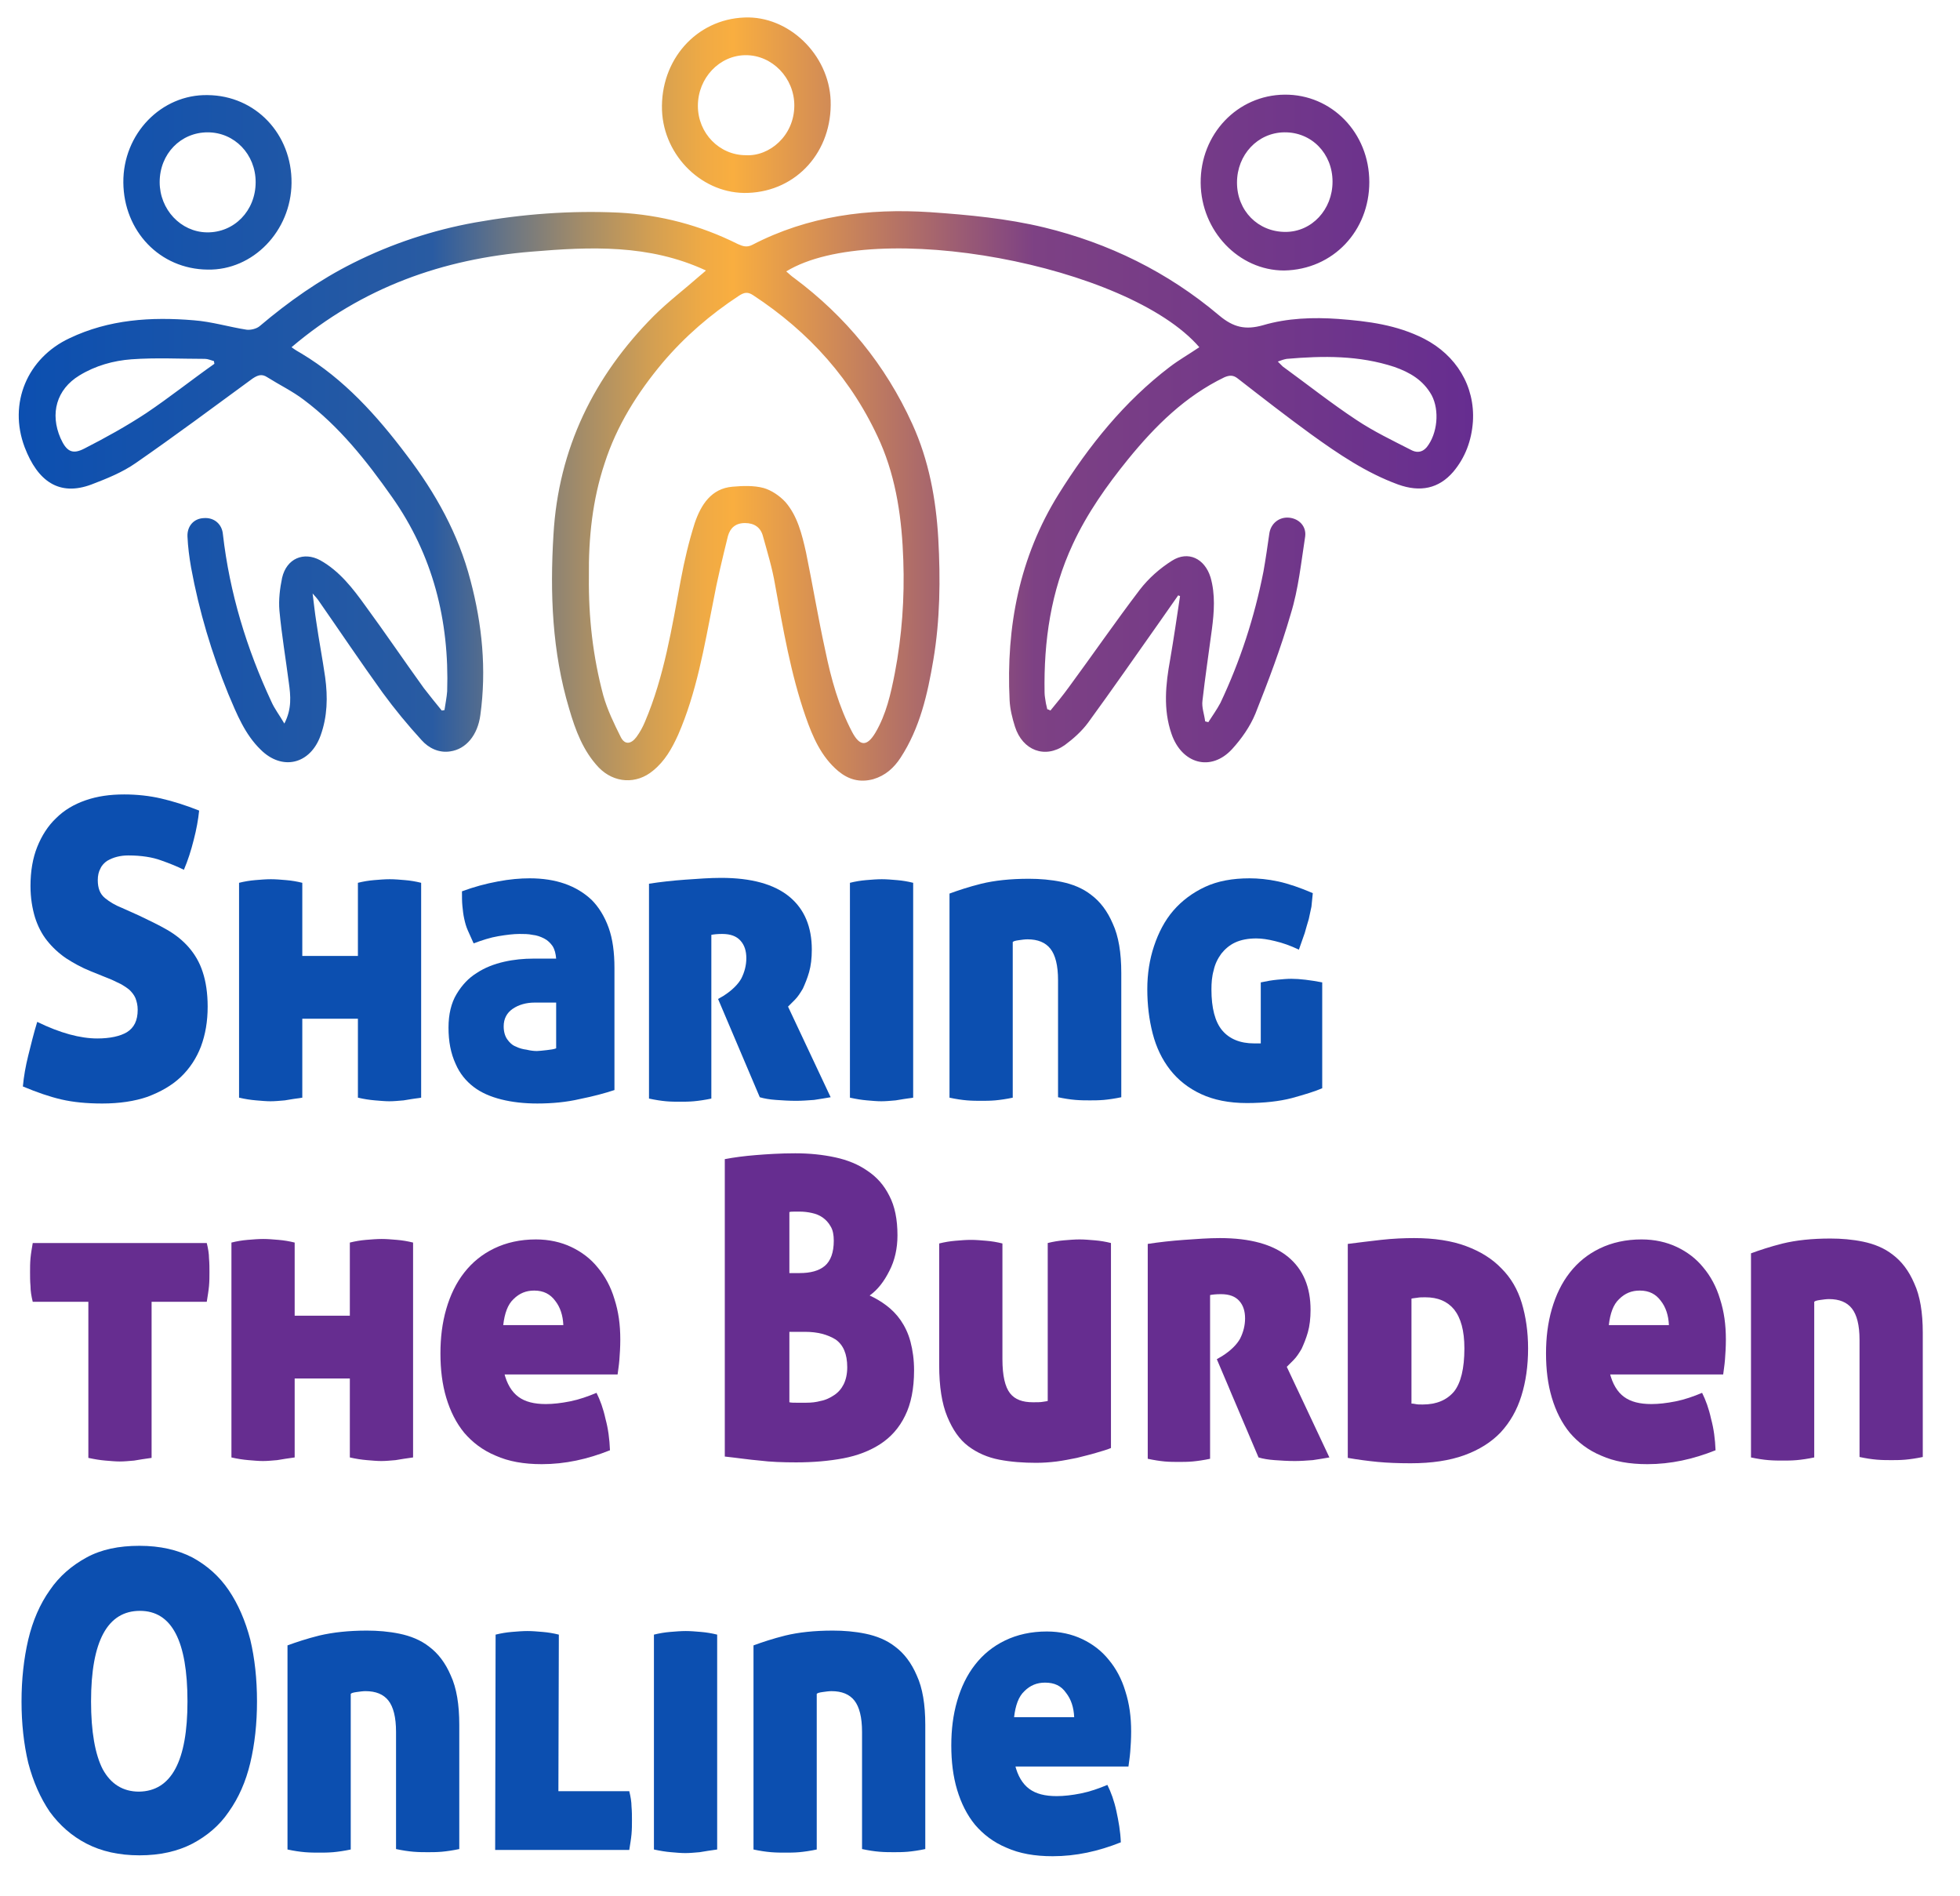
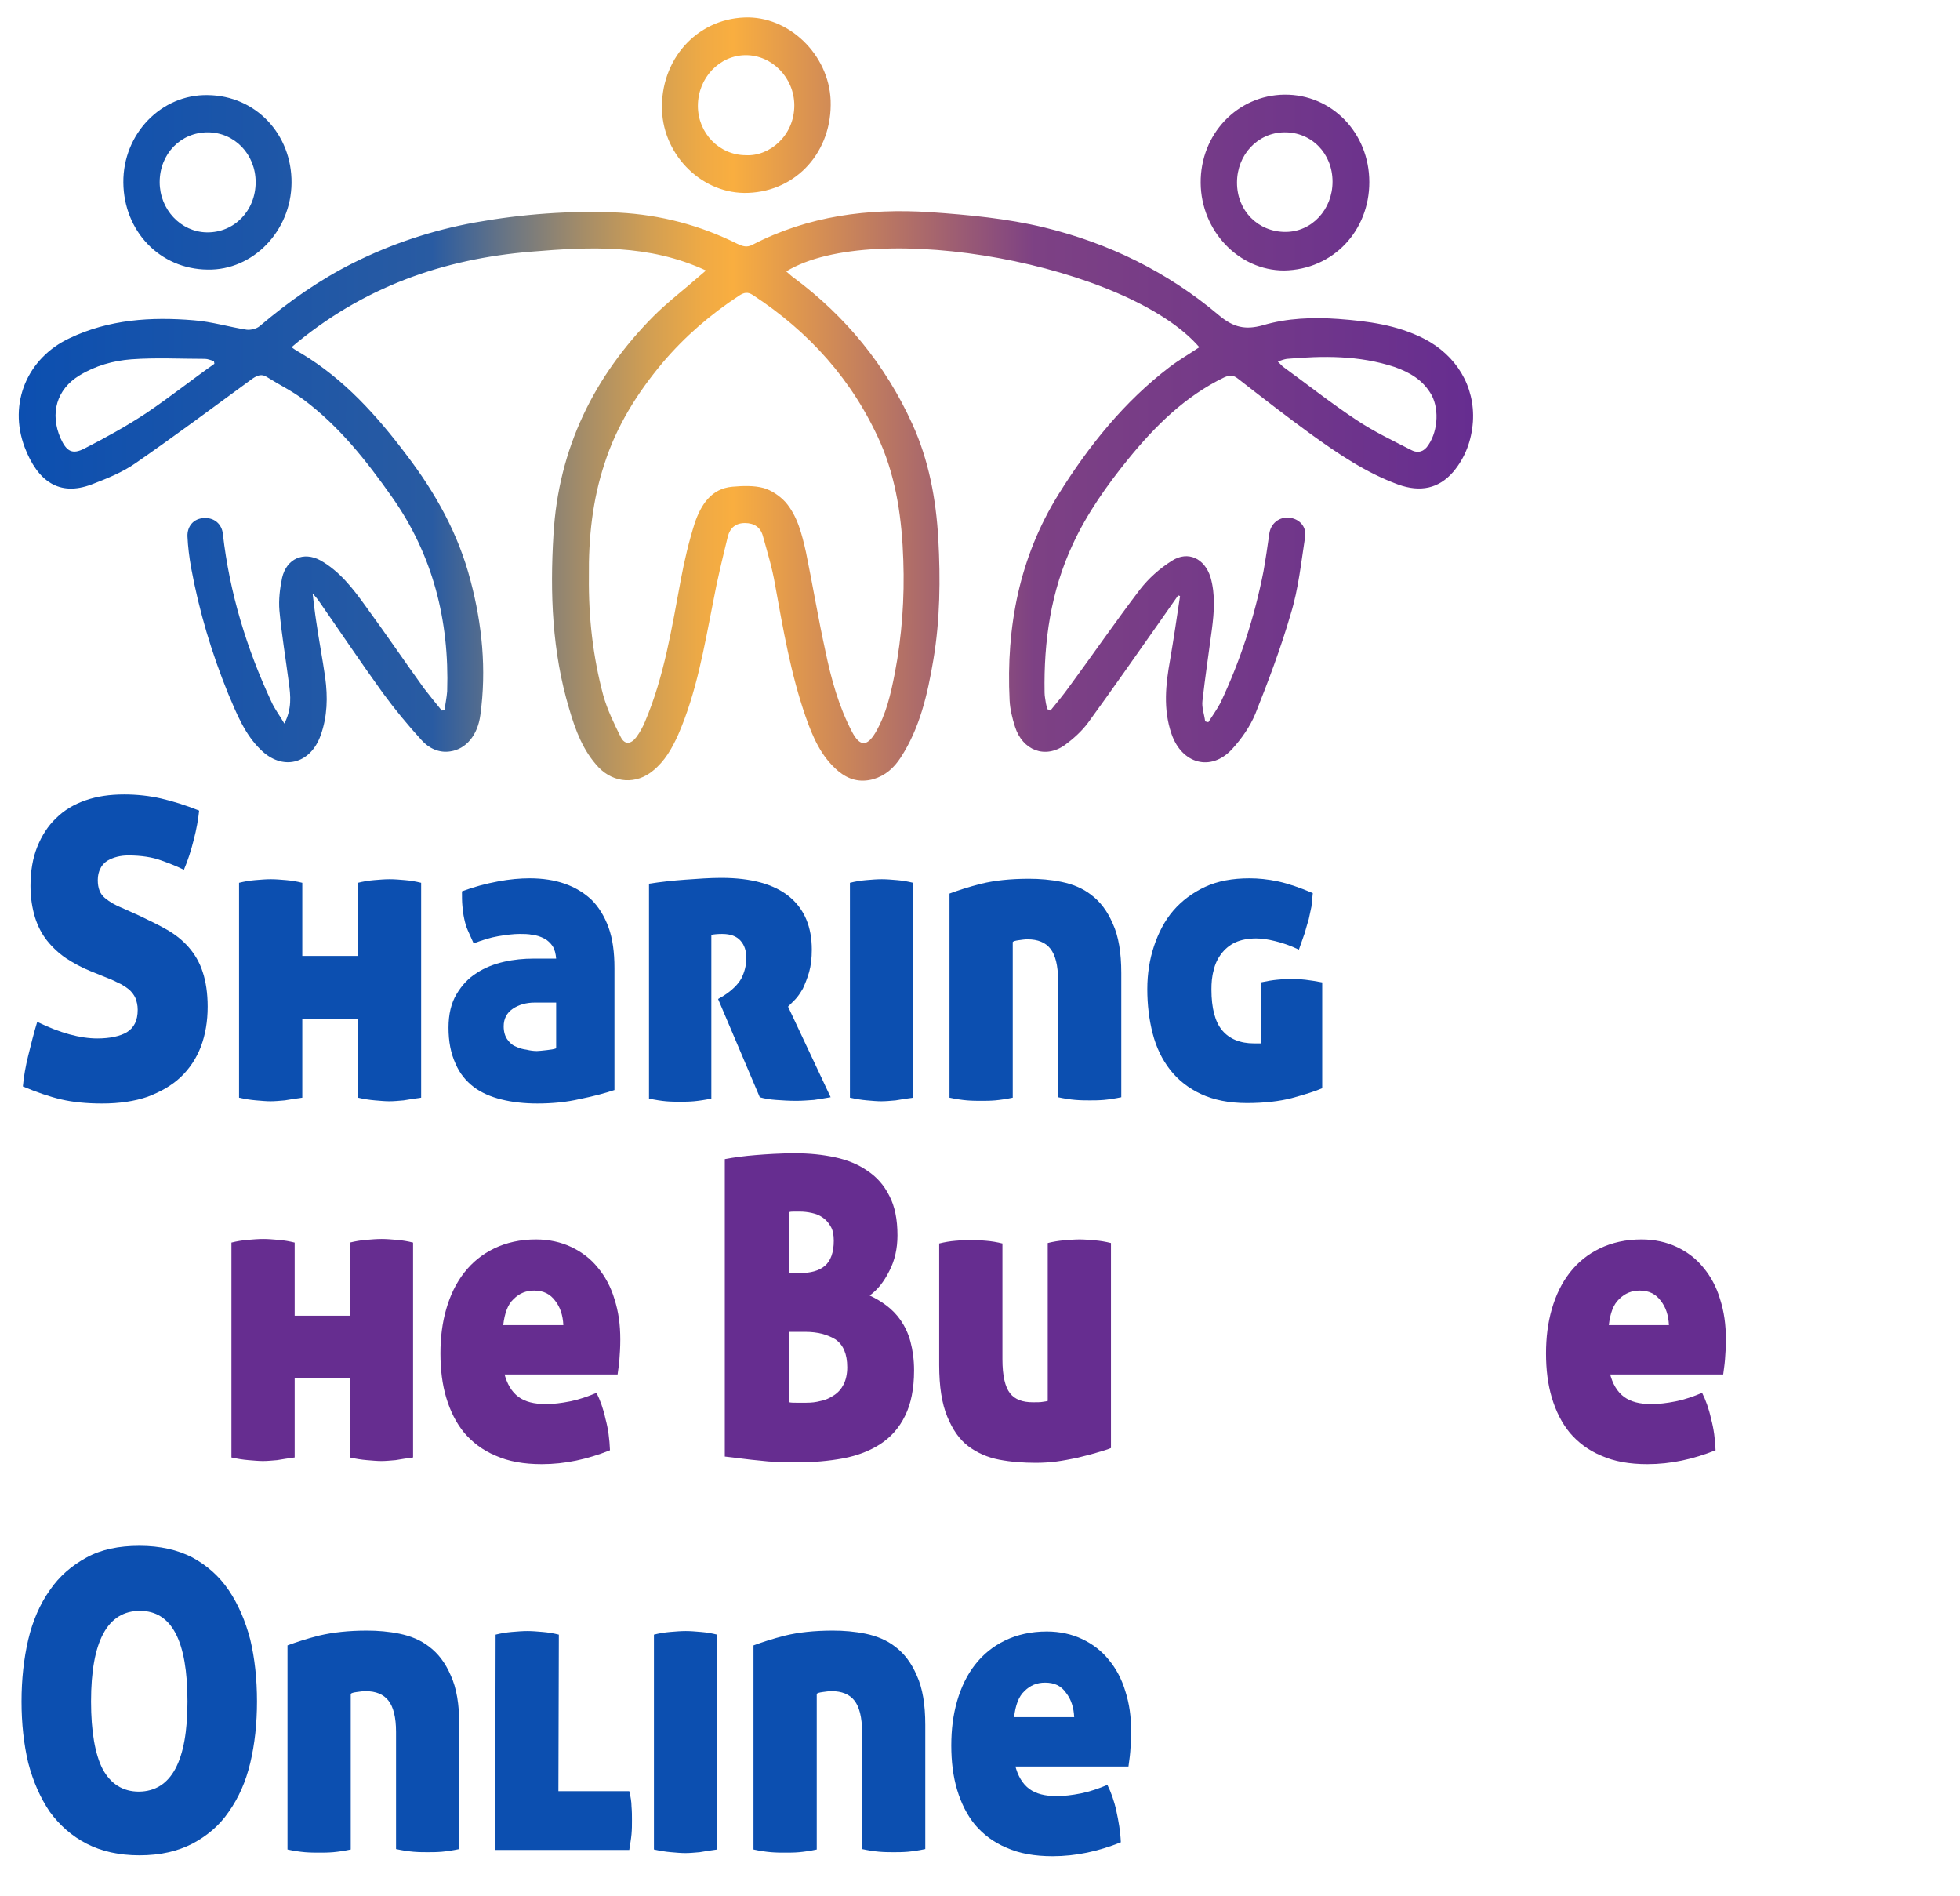
<svg xmlns="http://www.w3.org/2000/svg" version="1.1" id="Layer_1" x="0px" y="0px" viewBox="0 0 437 422.6" style="enable-background:new 0 0 437 422.6;" xml:space="preserve">
  <style type="text/css">
	.st0{fill:#0C4FB0;}
	.st1{fill:#662D90;}
	.st2{fill:url(#SVGID_1_);}
</style>
  <g id="online_logo_beside_image">
    <g>
      <path class="st0" d="M31,204.1c2.3,1.1,4.4,2.1,6.3,3.2c1.9,1.1,3.5,2.4,4.8,3.9c1.3,1.5,2.4,3.3,3.1,5.5c0.7,2.1,1.1,4.7,1.1,7.7    c0,3.3-0.5,6.2-1.5,8.9c-1,2.6-2.5,4.9-4.5,6.8c-2,1.9-4.5,3.3-7.4,4.4c-2.9,1-6.3,1.5-10.1,1.5c-3.5,0-6.5-0.3-9.1-0.9    c-2.6-0.6-5.5-1.6-8.6-2.9c0.2-2.2,0.6-4.5,1.2-6.9c0.6-2.4,1.2-4.9,2-7.5c5.1,2.5,9.6,3.7,13.4,3.7c2.8,0,5.1-0.5,6.6-1.4    c1.6-1,2.4-2.6,2.4-5c0-1-0.2-1.8-0.5-2.6c-0.3-0.7-0.8-1.3-1.3-1.8c-0.6-0.5-1.2-0.9-1.9-1.3c-0.7-0.3-1.4-0.7-2.1-1l-4.7-1.9    c-2-0.8-3.8-1.8-5.5-2.9c-1.6-1.1-3-2.4-4.2-3.9c-1.2-1.5-2.1-3.3-2.7-5.2c-0.6-2-1-4.3-1-7c0-3.3,0.5-6.2,1.5-8.7    c1-2.5,2.4-4.7,4.2-6.4c1.8-1.8,4-3.1,6.6-4c2.6-0.9,5.4-1.3,8.6-1.3c2.8,0,5.6,0.3,8.2,0.9c2.6,0.6,5.5,1.5,8.5,2.7    c-0.2,2-0.6,4.2-1.2,6.5c-0.6,2.4-1.3,4.6-2.2,6.7c-1.4-0.7-3.1-1.4-5.1-2.1c-1.9-0.7-4.4-1.1-7.3-1.1c-0.9,0-1.7,0.1-2.5,0.3    c-0.8,0.2-1.5,0.5-2.2,0.9c-0.6,0.4-1.2,1-1.5,1.7c-0.4,0.7-0.6,1.6-0.6,2.6c0,1.8,0.5,3.1,1.6,4c1.1,0.9,2.3,1.6,3.8,2.2    L31,204.1z" />
      <path class="st0" d="M79.8,227.1H67.4v17.6c-1.4,0.2-2.8,0.4-3.9,0.6c-1.2,0.1-2.2,0.2-3.2,0.2c-0.9,0-2-0.1-3.2-0.2    c-1.2-0.1-2.5-0.3-3.8-0.6v-47.9c1.2-0.3,2.4-0.5,3.6-0.6c1.2-0.1,2.4-0.2,3.5-0.2c1.1,0,2.2,0.1,3.4,0.2c1.2,0.1,2.4,0.3,3.6,0.6    v16.3h12.4v-16.3c1.2-0.3,2.4-0.5,3.6-0.6c1.2-0.1,2.4-0.2,3.5-0.2c1.1,0,2.2,0.1,3.4,0.2c1.2,0.1,2.4,0.3,3.6,0.6v47.9    c-1.4,0.2-2.8,0.4-3.9,0.6c-1.2,0.1-2.2,0.2-3.2,0.2c-0.9,0-2-0.1-3.2-0.2c-1.2-0.1-2.5-0.3-3.8-0.6V227.1z" />
      <path class="st0" d="M100,229.1c0-3,0.6-5.5,1.8-7.5c1.2-2,2.7-3.6,4.5-4.7c1.8-1.2,3.9-2,6.1-2.5c2.2-0.5,4.4-0.7,6.5-0.7h5.1    c-0.1-1.1-0.3-2-0.8-2.8c-0.5-0.7-1.1-1.3-1.9-1.7c-0.8-0.4-1.6-0.7-2.6-0.8c-0.9-0.2-1.9-0.2-2.9-0.2c-1.3,0-2.9,0.2-4.7,0.5    c-1.8,0.3-3.6,0.9-5.5,1.6c-0.5-1.1-0.9-2-1.3-2.9c-0.4-0.9-0.6-1.7-0.8-2.6c-0.2-0.9-0.3-1.8-0.4-2.8c-0.1-1-0.1-2.1-0.1-3.3    c2.7-1,5.3-1.7,8-2.2c2.6-0.5,5-0.7,7.1-0.7c2.9,0,5.5,0.4,7.8,1.2c2.3,0.8,4.3,2,6,3.6c1.6,1.6,2.9,3.7,3.8,6.2    c0.9,2.5,1.3,5.5,1.3,9v27.2c-2.1,0.7-4.7,1.4-7.7,2c-3,0.7-6.2,1-9.5,1c-2.9,0-5.6-0.3-8-0.9c-2.4-0.6-4.5-1.5-6.2-2.8    c-1.7-1.3-3.1-3-4-5.1C100.5,234.8,100,232.2,100,229.1z M119.7,234.3c0.5,0,1.2-0.1,2.2-0.2c0.9-0.1,1.6-0.2,2.1-0.4v-10.2h-4.8    c-1.9,0-3.6,0.5-4.9,1.4c-1.3,0.9-2,2.2-2,3.9c0,1.2,0.3,2.2,0.8,2.9c0.5,0.7,1.1,1.3,1.9,1.6c0.8,0.4,1.6,0.6,2.4,0.7    C118.2,234.2,119,234.3,119.7,234.3z" />
      <path class="st0" d="M144.7,197c2.6-0.4,5.3-0.7,8.1-0.9c2.8-0.2,5.5-0.4,8-0.4c6.7,0,11.8,1.4,15.2,4.2c3.4,2.8,5,6.8,5,11.8    c0,1.9-0.2,3.6-0.6,5c-0.4,1.4-0.9,2.6-1.4,3.7c-0.6,1-1.1,1.8-1.8,2.5c-0.6,0.6-1.1,1.1-1.5,1.5l9.5,20.2    c-1.1,0.2-2.4,0.4-3.7,0.6c-1.4,0.1-2.7,0.2-4,0.2c-1.6,0-3.1-0.1-4.5-0.2c-1.4-0.1-2.6-0.3-3.6-0.6l-9.3-21.9l1.2-0.7    c1.9-1.2,3.3-2.6,4-3.9c0.7-1.4,1.1-2.9,1.1-4.5c0-1.6-0.4-2.9-1.3-3.9c-0.9-1-2.2-1.5-4.1-1.5c-1.1,0-1.9,0.1-2.4,0.2v36.5    c-1.4,0.3-2.8,0.5-3.9,0.6s-2.2,0.1-3.1,0.1c-0.9,0-2,0-3.1-0.1c-1.1-0.1-2.4-0.3-3.8-0.6V197z" />
      <path class="st0" d="M203.6,244.7c-1.4,0.2-2.8,0.4-3.9,0.6c-1.2,0.1-2.2,0.2-3.2,0.2s-2-0.1-3.2-0.2c-1.2-0.1-2.4-0.3-3.8-0.6    v-47.9c1.2-0.3,2.4-0.5,3.6-0.6c1.2-0.1,2.4-0.2,3.5-0.2c1.1,0,2.2,0.1,3.4,0.2c1.2,0.1,2.4,0.3,3.6,0.6V244.7z" />
      <path class="st0" d="M229.4,195.9c2.4,0,4.9,0.2,7.3,0.7c2.4,0.5,4.7,1.4,6.6,2.9c2,1.5,3.6,3.6,4.8,6.4c1.3,2.8,1.9,6.5,1.9,11    v27.7c-1.4,0.3-2.8,0.5-3.9,0.6c-1.2,0.1-2.2,0.1-3.1,0.1c-0.9,0-2,0-3.2-0.1c-1.2-0.1-2.5-0.3-3.9-0.6v-26.1c0-3.3-0.6-5.6-1.7-7    c-1.1-1.4-2.8-2.1-5.1-2.1c-0.6,0-1.3,0.1-2,0.2c-0.7,0.1-1.1,0.2-1.3,0.4v34.7c-1.4,0.3-2.8,0.5-3.9,0.6    c-1.2,0.1-2.2,0.1-3.1,0.1c-0.9,0-2,0-3.2-0.1c-1.2-0.1-2.5-0.3-3.9-0.6v-45.5c1.9-0.7,4.3-1.5,7.1-2.2    C221.7,196.3,225.2,195.9,229.4,195.9z" />
      <path class="st0" d="M278,245.9c-4,0-7.4-0.7-10.2-2c-2.8-1.3-5.1-3.1-6.9-5.4c-1.8-2.3-3.1-5-3.9-8.1c-0.8-3.1-1.2-6.4-1.2-9.9    c0-3.4,0.5-6.6,1.5-9.6c1-3,2.4-5.7,4.3-7.9c1.9-2.2,4.3-4,7.1-5.3s6.1-1.9,9.9-1.9c1.9,0,4.1,0.2,6.4,0.7    c2.3,0.5,4.9,1.4,7.7,2.6c-0.1,1.1-0.2,2-0.3,3c-0.2,0.9-0.4,1.9-0.6,2.8c-0.3,1-0.6,2-0.9,3.1c-0.4,1.1-0.8,2.3-1.3,3.7    c-1.9-0.9-3.6-1.5-5.3-1.9c-1.6-0.4-3-0.6-4.2-0.6c-1.8,0-3.4,0.3-4.7,0.9c-1.3,0.6-2.3,1.5-3.1,2.5c-0.8,1.1-1.4,2.3-1.7,3.7    c-0.4,1.4-0.5,2.8-0.5,4.3c0,4.1,0.8,7.2,2.4,9.1c1.6,1.9,4,2.9,7.1,2.9h1.5v-13.6c1.4-0.3,2.6-0.5,3.7-0.6    c1.1-0.1,2.1-0.2,3.1-0.2c1.9,0,4.3,0.3,6.9,0.8v23.6c-1.6,0.7-3.9,1.4-6.8,2.2C285.3,245.5,281.9,245.9,278,245.9z" />
    </g>
    <g>
      <path class="st0" d="M4.8,379.3c0-4.9,0.5-9.5,1.5-13.8c1-4.2,2.6-7.9,4.8-11c2.1-3.1,4.9-5.5,8.2-7.3c3.3-1.8,7.2-2.6,11.8-2.6    c4.6,0,8.5,0.9,11.8,2.6c3.3,1.8,6,4.2,8.1,7.3c2.1,3.1,3.7,6.8,4.8,11c1,4.2,1.5,8.8,1.5,13.8c0,4.9-0.5,9.5-1.5,13.7    c-1,4.2-2.6,7.8-4.8,10.9c-2.1,3.1-4.9,5.4-8.1,7.1c-3.3,1.7-7.2,2.6-11.8,2.6c-4.6,0-8.5-0.9-11.8-2.6c-3.3-1.7-6-4.1-8.2-7.1    c-2.1-3.1-3.7-6.7-4.8-10.9C5.3,388.8,4.8,384.2,4.8,379.3z M41.8,379.3c0-13.5-3.5-20.2-10.6-20.2c-7.2,0-10.9,6.7-10.9,20.2    c0,6.7,0.9,11.8,2.6,15.1c1.8,3.3,4.5,5,8.1,5C38.2,399.3,41.8,392.6,41.8,379.3z" />
      <path class="st0" d="M81.8,363.5c2.4,0,4.9,0.2,7.3,0.7c2.4,0.5,4.7,1.4,6.6,2.9c2,1.5,3.6,3.6,4.8,6.4c1.3,2.8,1.9,6.5,1.9,11    v27.7c-1.4,0.3-2.8,0.5-3.9,0.6c-1.2,0.1-2.2,0.1-3.1,0.1c-0.9,0-2,0-3.2-0.1c-1.2-0.1-2.5-0.3-3.9-0.6v-26.1c0-3.3-0.6-5.6-1.7-7    c-1.1-1.4-2.8-2.1-5.1-2.1c-0.6,0-1.3,0.1-2,0.2c-0.7,0.1-1.1,0.2-1.3,0.4v34.7c-1.4,0.3-2.8,0.5-3.9,0.6    c-1.2,0.1-2.2,0.1-3.1,0.1c-0.9,0-2,0-3.2-0.1c-1.2-0.1-2.5-0.3-3.9-0.6v-45.5c1.9-0.7,4.3-1.5,7.1-2.2    C74.2,363.9,77.7,363.5,81.8,363.5z" />
      <path class="st0" d="M124.5,399.3h15.8c0.3,1.2,0.5,2.4,0.5,3.4c0.1,1.1,0.1,2.1,0.1,3.1c0,1,0,2-0.1,3.1    c-0.1,1.1-0.3,2.2-0.5,3.5h-29.9l0.1-48c1.2-0.3,2.4-0.5,3.6-0.6c1.2-0.1,2.4-0.2,3.5-0.2c1.1,0,2.2,0.1,3.4,0.2    c1.2,0.1,2.4,0.3,3.6,0.6L124.5,399.3z" />
      <path class="st0" d="M159.9,412.3c-1.4,0.2-2.8,0.4-3.9,0.6c-1.2,0.1-2.2,0.2-3.2,0.2s-2-0.1-3.2-0.2c-1.2-0.1-2.4-0.3-3.8-0.6    v-47.9c1.2-0.3,2.4-0.5,3.6-0.6c1.2-0.1,2.4-0.2,3.5-0.2c1.1,0,2.2,0.1,3.4,0.2c1.2,0.1,2.4,0.3,3.6,0.6V412.3z" />
      <path class="st0" d="M185.7,363.5c2.4,0,4.9,0.2,7.3,0.7c2.4,0.5,4.7,1.4,6.6,2.9c2,1.5,3.6,3.6,4.8,6.4c1.3,2.8,1.9,6.5,1.9,11    v27.7c-1.4,0.3-2.8,0.5-3.9,0.6c-1.2,0.1-2.2,0.1-3.1,0.1c-0.9,0-2,0-3.2-0.1c-1.2-0.1-2.5-0.3-3.9-0.6v-26.1c0-3.3-0.6-5.6-1.7-7    c-1.1-1.4-2.8-2.1-5.1-2.1c-0.6,0-1.3,0.1-2,0.2c-0.7,0.1-1.1,0.2-1.3,0.4v34.7c-1.4,0.3-2.8,0.5-3.9,0.6s-2.2,0.1-3.1,0.1    c-0.9,0-2,0-3.2-0.1s-2.5-0.3-3.9-0.6v-45.5c1.9-0.7,4.3-1.5,7.1-2.2C178,363.9,181.5,363.5,185.7,363.5z" />
      <path class="st0" d="M226.3,393.4c0.6,2.5,1.7,4.3,3.2,5.4c1.5,1.1,3.5,1.6,6.1,1.6c1.6,0,3.4-0.2,5.4-0.6c2-0.4,4-1.1,5.9-1.9    c0.8,1.6,1.5,3.5,2,5.8s0.9,4.5,1,7c-5,2-10,3.1-15.2,3.1c-4,0-7.4-0.6-10.3-1.9c-2.9-1.2-5.2-3-7-5.1c-1.8-2.2-3.1-4.8-4-7.8    c-0.9-3-1.3-6.3-1.3-9.9c0-3.5,0.4-6.8,1.3-9.9c0.9-3.1,2.2-5.8,4-8.1c1.8-2.3,4-4.1,6.7-5.4c2.7-1.3,5.8-2,9.3-2    c2.9,0,5.6,0.6,7.9,1.7c2.3,1.1,4.3,2.6,5.9,4.6c1.6,1.9,2.9,4.3,3.7,7c0.9,2.8,1.3,5.7,1.3,9c0,1.7-0.1,3.2-0.2,4.5    c-0.1,1.3-0.3,2.4-0.4,3.3H226.3z M233,375.1c-1.8,0-3.3,0.6-4.6,1.9c-1.3,1.2-2,3.2-2.3,5.8h13.4c-0.1-2.2-0.7-4-1.8-5.4    C236.6,375.8,235.1,375.1,233,375.1z" />
    </g>
    <g>
-       <path class="st1" d="M19.7,290.2H7.3c-0.3-1.2-0.5-2.4-0.5-3.5c-0.1-1.1-0.1-2.1-0.1-3.1c0-1,0-2,0.1-3.1c0.1-1.1,0.3-2.2,0.5-3.4    h38.8c0.3,1.2,0.5,2.4,0.5,3.4c0.1,1.1,0.1,2.1,0.1,3.1c0,1,0,2-0.1,3.1c-0.1,1.1-0.3,2.2-0.5,3.5H33.8v34.8    c-1.4,0.2-2.8,0.4-3.9,0.6c-1.2,0.1-2.2,0.2-3.2,0.2c-0.9,0-2-0.1-3.2-0.2c-1.2-0.1-2.4-0.3-3.8-0.6V290.2z" />
      <path class="st1" d="M78,307.3H65.7v17.6c-1.4,0.2-2.8,0.4-3.9,0.6c-1.2,0.1-2.2,0.2-3.2,0.2c-0.9,0-2-0.1-3.2-0.2    c-1.2-0.1-2.5-0.3-3.8-0.6v-47.9c1.2-0.3,2.4-0.5,3.6-0.6c1.2-0.1,2.4-0.2,3.5-0.2c1.1,0,2.2,0.1,3.4,0.2c1.2,0.1,2.4,0.3,3.6,0.6    v16.3H78v-16.3c1.2-0.3,2.4-0.5,3.6-0.6c1.2-0.1,2.4-0.2,3.5-0.2c1.1,0,2.2,0.1,3.4,0.2c1.2,0.1,2.4,0.3,3.6,0.6v47.9    c-1.4,0.2-2.8,0.4-3.9,0.6c-1.2,0.1-2.2,0.2-3.2,0.2c-0.9,0-2-0.1-3.2-0.2c-1.2-0.1-2.5-0.3-3.8-0.6V307.3z" />
      <path class="st1" d="M112.4,306c0.6,2.5,1.7,4.3,3.2,5.4c1.5,1.1,3.5,1.6,6.1,1.6c1.6,0,3.4-0.2,5.4-0.6c2-0.4,4-1.1,5.9-1.9    c0.8,1.6,1.5,3.5,2,5.8c0.6,2.2,0.9,4.5,1,7c-5,2-10,3.1-15.2,3.1c-4,0-7.4-0.6-10.3-1.9c-2.9-1.2-5.2-3-7-5.1    c-1.8-2.2-3.1-4.8-4-7.8c-0.9-3-1.3-6.3-1.3-9.9c0-3.5,0.4-6.8,1.3-9.9c0.9-3.1,2.2-5.8,4-8.1c1.8-2.3,4-4.1,6.7-5.4    c2.7-1.3,5.8-2,9.3-2c2.9,0,5.6,0.6,7.9,1.7c2.3,1.1,4.3,2.6,5.9,4.6c1.6,1.9,2.9,4.3,3.7,7c0.9,2.8,1.3,5.7,1.3,9    c0,1.7-0.1,3.2-0.2,4.5c-0.1,1.3-0.3,2.4-0.4,3.3H112.4z M119.1,287.7c-1.8,0-3.3,0.6-4.6,1.9c-1.3,1.2-2,3.2-2.3,5.8h13.4    c-0.1-2.2-0.7-4-1.8-5.4C122.7,288.5,121.2,287.7,119.1,287.7z" />
      <path class="st1" d="M203.8,305.5c0,4.1-0.7,7.5-2,10.1c-1.3,2.7-3.2,4.8-5.5,6.3c-2.3,1.5-5.1,2.6-8.3,3.2    c-3.2,0.6-6.7,0.9-10.5,0.9c-3,0-5.7-0.1-8.1-0.4c-2.4-0.2-5-0.6-7.8-0.9v-66.3c2.1-0.4,4.4-0.7,6.9-0.9c2.5-0.2,5.4-0.4,8.8-0.4    c3.2,0,6.1,0.3,8.9,0.9c2.8,0.6,5.2,1.6,7.2,3c2.1,1.4,3.7,3.2,4.9,5.6c1.2,2.3,1.8,5.2,1.8,8.8c0,2.9-0.6,5.6-1.8,7.9    c-1.2,2.4-2.6,4.2-4.4,5.5c1.3,0.6,2.5,1.3,3.7,2.2c1.2,0.9,2.3,2,3.2,3.3c0.9,1.3,1.7,2.9,2.2,4.8    C203.5,301,203.8,303.1,203.8,305.5z M176,283.8h2.3c2.4,0,4.3-0.5,5.6-1.6c1.3-1.1,2-3,2-5.6c0-1.3-0.2-2.4-0.7-3.2    c-0.5-0.9-1.1-1.5-1.8-2c-0.7-0.5-1.5-0.8-2.4-1c-0.9-0.2-1.8-0.3-2.6-0.3c-0.3,0-0.7,0-1.2,0s-0.9,0-1.2,0.1V283.8z M176,297    v15.6c0.4,0.1,0.9,0.1,1.5,0.1c0.6,0,1.3,0,2.3,0c1.1,0,2.1-0.1,3.2-0.4c1.1-0.2,2.1-0.7,3-1.3c0.9-0.6,1.6-1.4,2.1-2.4    c0.5-1,0.8-2.3,0.8-3.8c0-3-0.9-5-2.6-6.2c-1.8-1.1-4-1.7-6.8-1.7H176z" />
      <path class="st1" d="M247.7,322.8c-0.9,0.4-2.1,0.7-3.4,1.1c-1.3,0.4-2.7,0.7-4.2,1.1c-1.5,0.3-3,0.6-4.5,0.8    c-1.6,0.2-3.1,0.3-4.6,0.3c-2.8,0-5.6-0.2-8.2-0.7c-2.6-0.5-4.9-1.5-6.9-3c-2-1.5-3.5-3.7-4.7-6.6c-1.2-2.9-1.8-6.7-1.8-11.5    v-27.1c1.2-0.3,2.4-0.5,3.6-0.6c1.2-0.1,2.3-0.2,3.5-0.2c1.1,0,2.2,0.1,3.4,0.2c1.2,0.1,2.4,0.3,3.6,0.6v25.8    c0,3.7,0.6,6.2,1.7,7.6c1.1,1.4,2.8,2,5.1,2c0.9,0,1.7,0,2.2-0.1c0.5-0.1,0.9-0.1,1.1-0.2v-35.2c1.2-0.3,2.4-0.5,3.6-0.6    c1.2-0.1,2.4-0.2,3.5-0.2c1.1,0,2.2,0.1,3.4,0.2c1.2,0.1,2.4,0.3,3.6,0.6V322.8z" />
-       <path class="st1" d="M255.9,277.3c2.6-0.4,5.3-0.7,8.1-0.9c2.8-0.2,5.5-0.4,8-0.4c6.7,0,11.8,1.4,15.2,4.2c3.4,2.8,5,6.8,5,11.8    c0,1.9-0.2,3.6-0.6,5c-0.4,1.4-0.9,2.6-1.4,3.7c-0.6,1-1.1,1.8-1.8,2.5c-0.6,0.6-1.1,1.1-1.5,1.5l9.5,20.2    c-1.1,0.2-2.4,0.4-3.7,0.6c-1.4,0.1-2.7,0.2-4,0.2c-1.6,0-3.1-0.1-4.5-0.2c-1.4-0.1-2.6-0.3-3.6-0.6l-9.3-21.9l1.2-0.7    c1.9-1.2,3.3-2.6,4-3.9c0.7-1.4,1.1-2.9,1.1-4.5c0-1.6-0.4-2.9-1.3-3.9c-0.9-1-2.2-1.5-4.1-1.5c-1.1,0-1.9,0.1-2.4,0.2v36.5    c-1.4,0.3-2.8,0.5-3.9,0.6s-2.2,0.1-3.1,0.1c-0.9,0-2,0-3.1-0.1c-1.1-0.1-2.4-0.3-3.8-0.6V277.3z" />
-       <path class="st1" d="M315.3,276c4.5,0,8.4,0.6,11.6,1.8c3.2,1.2,5.8,2.8,7.9,5c2.1,2.1,3.6,4.7,4.5,7.7c0.9,3,1.4,6.4,1.4,10.1    c0,3.9-0.5,7.4-1.5,10.6c-1,3.2-2.5,5.8-4.6,8.1c-2.1,2.2-4.8,3.9-8.1,5.1c-3.3,1.2-7.3,1.8-12,1.8c-2.7,0-5.2-0.1-7.3-0.3    c-2.1-0.2-4.4-0.5-6.7-0.9v-47.7c2.3-0.3,4.8-0.6,7.4-0.9C310.6,276.1,313.1,276,315.3,276z M314.7,312.9c0.2,0,0.5,0,0.9,0.1    c0.4,0.1,0.9,0.1,1.6,0.1c3.1,0,5.4-1,7-2.9c1.5-1.9,2.3-5.1,2.3-9.6c0-4-0.8-6.8-2.3-8.7c-1.5-1.8-3.6-2.7-6.4-2.7    c-0.7,0-1.3,0-1.8,0.1c-0.6,0.1-1,0.1-1.3,0.2V312.9z" />
      <path class="st1" d="M358.9,306c0.6,2.5,1.7,4.3,3.2,5.4c1.5,1.1,3.5,1.6,6.1,1.6c1.6,0,3.4-0.2,5.4-0.6c2-0.4,4-1.1,5.9-1.9    c0.8,1.6,1.5,3.5,2,5.8c0.6,2.2,0.9,4.5,1,7c-5,2-10,3.1-15.2,3.1c-4,0-7.4-0.6-10.3-1.9c-2.9-1.2-5.2-3-7-5.1    c-1.8-2.2-3.1-4.8-4-7.8c-0.9-3-1.3-6.3-1.3-9.9c0-3.5,0.4-6.8,1.3-9.9c0.9-3.1,2.2-5.8,4-8.1c1.8-2.3,4-4.1,6.7-5.4    c2.7-1.3,5.8-2,9.3-2c2.9,0,5.6,0.6,7.9,1.7c2.3,1.1,4.3,2.6,5.9,4.6c1.6,1.9,2.9,4.3,3.7,7c0.9,2.8,1.3,5.7,1.3,9    c0,1.7-0.1,3.2-0.2,4.5c-0.1,1.3-0.3,2.4-0.4,3.3H358.9z M365.6,287.7c-1.8,0-3.3,0.6-4.6,1.9c-1.3,1.2-2,3.2-2.3,5.8h13.4    c-0.1-2.2-0.7-4-1.8-5.4C369.2,288.5,367.7,287.7,365.6,287.7z" />
-       <path class="st1" d="M408.1,276.1c2.4,0,4.9,0.2,7.3,0.7c2.4,0.5,4.7,1.4,6.6,2.9c2,1.5,3.6,3.6,4.8,6.4c1.3,2.8,1.9,6.5,1.9,11    v27.7c-1.4,0.3-2.8,0.5-3.9,0.6c-1.2,0.1-2.2,0.1-3.1,0.1c-0.9,0-2,0-3.2-0.1c-1.2-0.1-2.5-0.3-3.9-0.6v-26.1c0-3.3-0.6-5.6-1.7-7    c-1.1-1.4-2.8-2.1-5.1-2.1c-0.6,0-1.3,0.1-2,0.2c-0.7,0.1-1.1,0.2-1.3,0.4v34.7c-1.4,0.3-2.8,0.5-3.9,0.6    c-1.2,0.1-2.2,0.1-3.1,0.1c-0.9,0-2,0-3.2-0.1c-1.2-0.1-2.5-0.3-3.9-0.6v-45.5c1.9-0.7,4.3-1.5,7.1-2.2    C400.4,276.5,403.9,276.1,408.1,276.1z" />
    </g>
    <linearGradient id="SVGID_1_" gradientUnits="userSpaceOnUse" x1="4.265" y1="89.001" x2="328.534" y2="89.001">
      <stop offset="0" style="stop-color:#0C4FB0" />
      <stop offset="0.284" style="stop-color:#295BA2" />
      <stop offset="0.335" style="stop-color:#697584" />
      <stop offset="0.389" style="stop-color:#A68D67" />
      <stop offset="0.435" style="stop-color:#D39F52" />
      <stop offset="0.47" style="stop-color:#EFAA45" />
      <stop offset="0.491" style="stop-color:#F9AE40" />
      <stop offset="0.698" style="stop-color:#7D4184" />
      <stop offset="0.871" style="stop-color:#71378A" />
      <stop offset="1" style="stop-color:#662D90" />
    </linearGradient>
    <path class="st2" d="M234.2,158.4c1.4-1.7,2.8-3.4,4.1-5.2c5.3-7.2,10.4-14.6,15.8-21.7c2-2.6,4.5-4.8,7.2-6.5   c3.6-2.3,7.3-0.5,8.6,3.7c1.1,3.8,0.8,7.8,0.3,11.6c-0.7,5.3-1.5,10.6-2.1,15.9c-0.2,1.5,0.4,3,0.6,4.6c0.2,0.1,0.5,0.1,0.7,0.2   c0.9-1.4,1.9-2.8,2.7-4.3c4.4-9.3,7.6-19.1,9.6-29.3c0.5-2.8,0.9-5.6,1.3-8.4c0.3-2.3,2.2-3.8,4.4-3.6c2.2,0.2,3.9,1.9,3.6,4.2   c-0.9,5.8-1.5,11.7-3.2,17.2c-2.2,7.6-5,15-7.9,22.3c-1.2,2.9-3.1,5.6-5.2,7.9c-4.7,5.1-11.2,3.3-13.5-3.4   c-1.9-5.5-1.3-11.1-0.3-16.6c0.8-4.7,1.5-9.4,2.2-14.1c-0.1-0.1-0.3-0.1-0.4-0.2c-1.4,2-2.8,4-4.2,6c-5.3,7.5-10.5,15-15.9,22.4   c-1.4,1.9-3.3,3.6-5.2,5c-4.4,3.1-9.4,1.2-11.1-4.1c-0.6-1.9-1.1-3.9-1.2-5.9c-0.8-16.4,2.2-31.9,10.9-45.9   c6.8-10.9,14.7-20.7,24.8-28.4c2.1-1.6,4.4-2.9,6.6-4.4C251.5,59,195,48.5,175.3,60.5c0.7,0.6,1.2,1.1,1.8,1.5   c11.4,8.5,20.3,19.3,26.3,32.5c3.7,8.1,5.3,16.8,5.8,25.6c0.5,9,0.4,18.1-1.1,27c-1.3,7.7-3,15.2-7.3,21.8c-1.5,2.3-3.4,4-6.1,4.8   c-3,0.8-5.5,0.1-7.8-1.8c-3.8-3.2-5.7-7.6-7.3-12.2c-3.3-9.5-5-19.5-6.8-29.4c-0.6-3.6-1.7-7.2-2.7-10.8c-0.5-1.9-1.9-2.9-4-2.9   c-2.1,0-3.3,1.1-3.8,2.9c-1.2,4.9-2.4,9.8-3.3,14.7c-2,10.1-3.7,20.2-7.8,29.6c-1.4,3.1-3,5.9-5.6,8c-3.7,3.1-8.7,2.8-12.1-0.7   c-3.5-3.7-5.2-8.3-6.6-13.1c-3.8-12.7-4.3-25.7-3.5-38.8c1.1-19.3,9.1-35.4,22.3-48.7c3.2-3.2,6.9-6,10.3-9   c0.4-0.3,0.8-0.7,1.4-1.2c-12.7-5.9-25.8-5.3-38.9-4.2c-19.7,1.6-37.7,7.9-53.5,21.3c0.8,0.6,1.5,1,2.2,1.4   c9.5,5.7,16.8,13.8,23.5,22.7c6.4,8.4,11.5,17.5,14.2,27.9c2.6,9.8,3.6,19.8,2.2,30c-0.6,4.5-3.2,7.6-6.7,8.1   c-2.5,0.4-4.8-0.7-6.4-2.5c-3.1-3.4-6-6.9-8.7-10.6c-4.9-6.8-9.6-13.8-14.4-20.7c-0.2-0.3-0.5-0.6-1.2-1.4c0.3,2.4,0.5,4.3,0.8,6.2   c0.6,4.2,1.4,8.3,2,12.5c0.6,4.4,0.5,8.7-1,12.9c-2.3,6.5-8.6,8-13.4,3.2c-3.5-3.4-5.3-7.9-7.2-12.4c-3.7-9.1-6.5-18.4-8.3-28.2   c-0.4-2.3-0.7-4.6-0.8-6.9c-0.1-2.3,1.4-4,3.6-4.1c2.3-0.2,4.1,1.3,4.3,3.6c1.5,13.1,5.3,25.5,10.8,37.3c0.7,1.6,1.8,3,2.9,4.9   c1.7-3.3,1.4-6.2,1-9.1c-0.7-5.4-1.6-10.7-2.1-16.1c-0.2-2.4,0.1-4.9,0.6-7.3c1-4.3,4.8-5.9,8.5-3.9c4.3,2.4,7.3,6.3,10.1,10.2   c4.4,6,8.6,12.2,13,18.3c1.3,1.7,2.7,3.4,4,5c0.2,0,0.4-0.1,0.6-0.1c0.2-1.4,0.5-2.8,0.6-4.2c0.5-15.8-3.2-30.4-12.3-43.3   c-5.7-8.1-11.8-15.8-19.7-21.7c-2.5-1.9-5.4-3.3-8.1-5c-1.2-0.8-2.1-0.5-3.3,0.3c-8.6,6.3-17.2,12.7-26,18.8   c-3,2.1-6.5,3.5-9.9,4.8c-7.2,2.7-12-0.7-14.9-8.3c-3.7-9.8,0.6-19.9,10-24.3c8.8-4.2,18.2-4.8,27.7-4c4,0.3,7.9,1.5,11.8,2.1   c0.9,0.1,2.2-0.2,2.9-0.8c6.5-5.5,13.3-10.3,20.9-14.1c8.6-4.3,17.7-7.3,27.1-9c10.6-1.9,21.4-2.7,32.1-2.2   c9.3,0.5,18.1,2.8,26.5,7c1.1,0.5,2,0.8,3.2,0.2c12.5-6.5,25.9-8.2,39.7-7.3c8.6,0.6,17.1,1.4,25.4,3.4c14.4,3.5,27.5,9.9,39,19.6   c3.2,2.7,5.9,3.3,9.8,2.2c5.4-1.6,11.2-1.8,16.8-1.4c6.6,0.5,13,1.3,19.1,4.4c7.2,3.7,11.4,10.6,10.9,18.5c-0.3,4.2-1.7,8-4.4,11.2   c-3.2,3.7-7.3,4.6-12.3,2.8c-7.1-2.6-13.3-6.8-19.4-11.2c-5.5-4-10.9-8.2-16.3-12.4c-1-0.8-1.8-0.8-3-0.3   c-8.7,4.2-15.4,10.8-21.5,18.3c-4.7,5.8-9.1,12-12.3,18.9c-4.9,10.5-6.5,21.6-6.3,33.1c0,0.8,0.2,1.6,0.3,2.4   c0.1,0.4,0.2,0.8,0.3,1.3C233.9,158.2,234,158.3,234.2,158.4z M131.3,128.6c-0.1,9,0.9,17.8,3.2,26.4c0.9,3.2,2.4,6.3,3.9,9.3   c0.9,1.8,2.3,1.6,3.5,0c0.8-1.1,1.4-2.2,1.9-3.4c4.3-10.1,6-21,8-31.7c0.8-4.3,1.8-8.5,3.1-12.6c1.4-4.1,3.7-7.7,8.4-8.1   c2.3-0.2,4.8-0.3,7,0.3c1.7,0.5,3.5,1.7,4.8,3.1c2.7,3.1,3.7,7.2,4.6,11.2c1.5,7.3,2.7,14.6,4.3,21.9c1.3,6.3,3,12.5,6,18.2   c1.7,3.2,3.3,3.3,5.2,0.1c2.4-4.1,3.4-8.6,4.3-13.2c1.6-8.3,2.2-16.8,1.9-25.2c-0.3-9-1.5-17.9-5.1-26.2   c-6.2-14-15.9-24.7-28.4-32.9c-1.2-0.8-2-0.6-3.1,0.1c-6.4,4.2-12.1,9.1-17.1,15c-5.6,6.7-10.2,14-12.9,22.4   C132.1,111.4,131.2,119.9,131.3,128.6z M47.8,81.1c0-0.2-0.1-0.4-0.1-0.6c-0.7-0.2-1.4-0.5-2-0.5c-5.5,0-10.9-0.3-16.4,0.1   c-4,0.3-8,1.4-11.6,3.6c-5.1,3.1-6.6,8.5-4.2,14c1.3,2.9,2.6,3.7,5.3,2.3c4.7-2.4,9.4-5,13.8-7.9C37.8,88.6,42.7,84.7,47.8,81.1z    M284.9,80.6c0.5,0.5,0.8,0.8,1.1,1.1c5.5,4,10.8,8.2,16.4,11.9c3.9,2.6,8.1,4.6,12.2,6.7c1.1,0.6,2.4,0.7,3.5-0.6   c2.4-3,2.9-8.2,1.1-11.6c-1.9-3.4-4.9-5.1-8.3-6.3c-7.9-2.6-15.9-2.5-24-1.8C286.3,80.1,285.7,80.3,284.9,80.6z M267.7,40.8   c-0.1-10.9,8.2-19.6,18.7-19.7c10.5-0.1,18.9,8.5,18.9,19.5c0,10.8-8,19.5-19,19.7C276.2,60.3,267.8,51.5,267.7,40.8z M275.8,40.7   c0,6.3,4.7,11,10.8,11c5.9,0,10.5-5,10.5-11.2c0-6.3-4.7-11.1-10.8-11C280.4,29.6,275.8,34.5,275.8,40.7z M166.8,43   c-10,0.4-18.8-8.1-19.2-18.4c-0.4-11.2,7.6-20.3,18.4-20.7c9.8-0.4,18.8,8.2,19.2,18.5C185.6,33.7,177.7,42.6,166.8,43z    M166.3,34.6c5.2,0.3,10.8-4.3,10.8-11.1c0-6.1-4.9-11.2-10.8-11.2c-5.9,0-10.7,5.1-10.7,11.3C155.6,29.7,160.4,34.6,166.3,34.6z    M46.3,21.2C57,21.3,65.1,29.9,65,40.8c-0.1,10.7-8.6,19.5-18.7,19.3C35.6,60,27.6,51.5,27.5,40.7C27.4,29.8,36,21,46.3,21.2z    M46.3,29.5c-6,0-10.7,4.8-10.7,11.1c0,6.1,4.7,11.1,10.5,11.2C52.2,51.9,57,47,57,40.6C57,34.4,52.3,29.5,46.3,29.5z" />
  </g>
</svg>